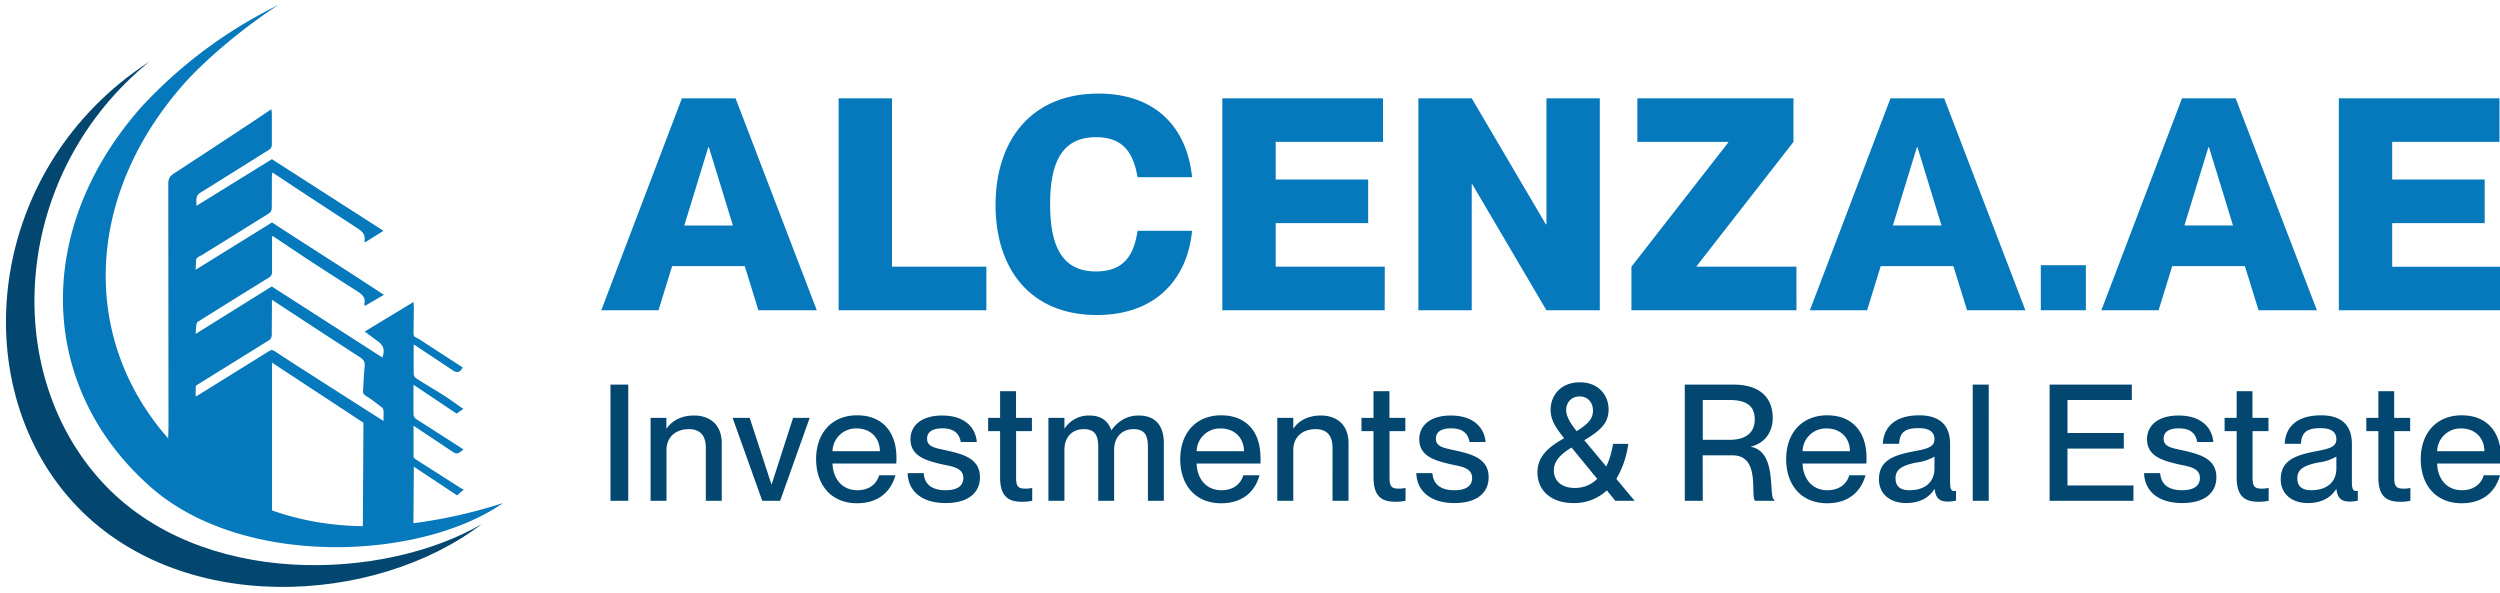
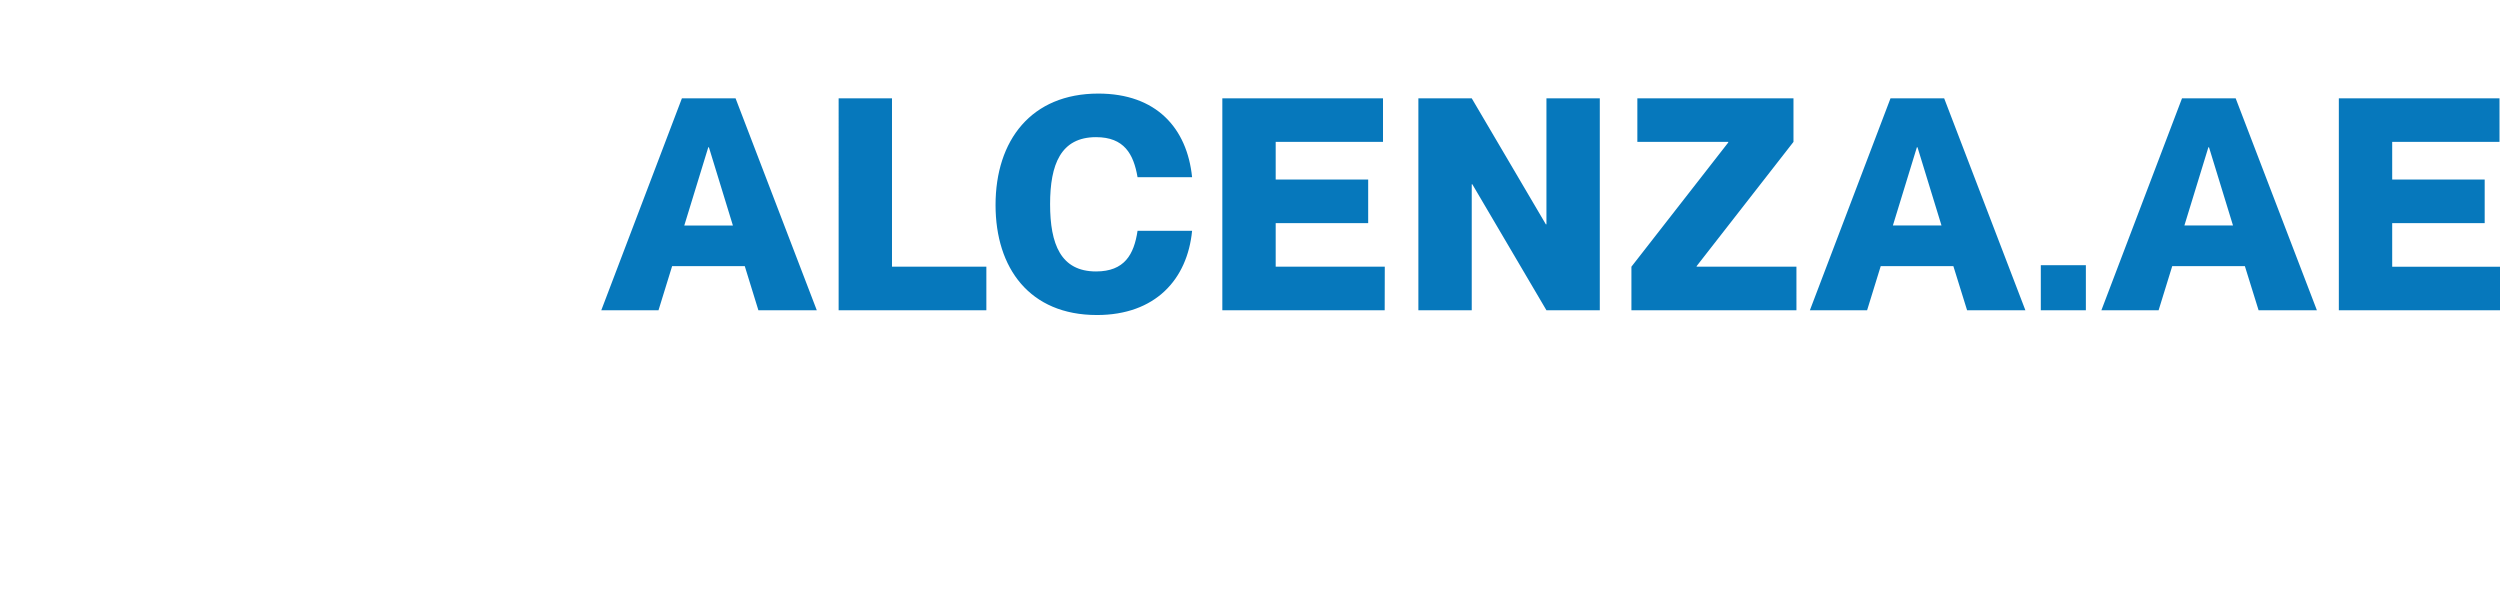
<svg xmlns="http://www.w3.org/2000/svg" fill="none" viewBox="160 240 2530 600">
  <g clip-path="url(#prefix__clip0_901_316)">
-     <path fill="#034771" d="M648 770c-107.7 82.8-307.8 95.1-414.5-22.2-110.1-121.2-86.3-339.2 77.7-445.4C173.6 414.2 159 613 262.4 726.8c99.8 109.8 287.1 101 385.6 43.3" />
-     <path fill="#0678BC" d="m578.4 769.5.4-57.2 43.8 29q2.3-2.1 6.7-5.7l-2.6-1.4-46.4-29.6c-.8-.6-1.8-1.7-1.8-2.5v-31.2l2.4 1.5 36 24c5.3 3.5 6.2 3.5 12.1-1.6l-8.8-5.7-39.3-25.2a6 6 0 0 1-2.4-4q-.2-15 0-30.5l43.6 29.2 6.8-4.8c-6.9-4.7-13-9.3-19.4-13.4-9.4-6-19-11.5-28.3-17.5a6 6 0 0 1-2.5-4q-.2-15 0-30.4l39.7 26.4q6.5 4.3 9.8-3.1l-37-24c-3.3-2-6.4-4.6-10-6.1-2.3-1-2.7-2.3-2.7-4.5l.3-26-.3-5.6-49.4 29.9 13.4 10c5.9 4.4 7 8.5 4.5 16.3l-112-71.9-77 48c.2-3.5.3-6.1.7-8.7.2-1.2.5-3 1.4-3.5Q396 543.2 432 521c2.3-1.4 3.3-3 3.3-5.7v-36.5q2.1.9 3.1 1.6l25.5 17.1q28.5 18.8 57.3 37c5 3.3 9.2 6.4 7.5 13.3q0 .6.5 1.8l19.3-11.2c-38.3-25.4-76.2-49-113.2-73.3L358 513c.2-4.2.2-7.4.6-10.6.1-.8 1.2-1.7 2.1-2.3 1.3-1 2.8-1.4 4-2.2q34-21 68-42.3c1.2-.8 2.3-3.1 2.3-4.7q.2-15.7.1-31.5l.2-4.6 1.7.6q41.6 27.6 83.4 54.7c5.4 3.5 10 6.7 8.3 14l.8 1.1 18.6-11.6-112.9-72.5-76.4 47.2c0-3-.3-5.8.2-8.4a7 7 0 0 1 2.7-4.2l70.2-43.9a6 6 0 0 0 3.2-5.8v-30.6c0-1.4-.3-2.7-.5-4.9L415 363.7q-39.5 26.1-79.2 52c-4.1 2.6-5.5 5.6-5.5 10.2l.2 246.6-.3 11 2 2.4C242.2 586 244 440.8 346 325c24.1-27.3 66-61.1 95.9-80a469 469 0 0 0-139.2 103.7c-110.2 125-103.4 284.5 9.8 384.2 93.8 82.7 273.8 74 356.5 16.2a505 505 0 0 1-90.6 20.4M358.1 631.3c0-.7 1-1.6 1.7-2l73-45.3c1.2-.8 2.2-3.1 2.2-4.8l.2-30.2v-5.6l26 17q31.5 20.7 62.9 41c3.6 2.3 5.4 4.6 5 9.2-.9 8.1-1.1 16.4-1.7 24.6-.2 2.6.5 4 3.1 5.6 5.8 3.4 11 7.7 16.3 11.8.8.6 1.2 2 1.3 3 .2 3 0 6.1 0 10.4L532 655.8 476 620q-19.2-12.2-38.3-24.8c-2-1.3-3.3-1.2-5.2 0l-70.8 44-3.7 2.1zm77.2 125.2V607l92.5 60.8-.6 104.7q-48.4-.6-92-16" />
-   </g>
+     </g>
  <path fill="#0678BC" d="M2691.3 554h-164.4V339.5h162.6v44.1h-108.6v38.1h93.6v44.1h-93.6v44.1h110.4zm-346.8 0h-57.9l81.6-214.5h54.3l82.2 214.5h-59l-13.9-44.7h-73.5zm50.4-165-24.3 79.2h49.2l-24.3-79.2zm-124 165h-45.6v-45.6h45.6zm-221.4 0h-57.9l81.6-214.5h54.3l82.2 214.5h-59l-13.9-44.7h-73.5zm50.4-165-24.3 79.2h49.2l-24.3-79.2zM1978 554h-167v-44.1l98-125.7v-.6h-92v-44.1h158v44.1l-98 125.7v.6h101zm-328.6 0h-54V339.5h54l75 127.5h.6V339.5h54V554h-54l-75-127.5h-.6zm-88.1 0H1397V339.5h162.6v44.1H1451v38.1h93.6v44.1H1451v44.1h110.4zm-291.3 4.8c-68 0-102.5-47.4-102.5-111.3 0-65.7 36.3-112.8 104-112.8 58.6 0 89.8 34.8 94.9 84.6h-55.2c-4-23.4-13.5-40.5-42-40.5-35.7 0-46.5 27.6-46.5 67.8 0 40.5 10.8 68.1 46.5 68.1 28.8 0 38.4-17.1 42-41.1h55.2c-4.8 49.2-37.2 85.2-96.3 85.2m-111.9-4.8h-149.5V339.5h54v170.4h95.5zm-331.8 0h-57.9l81.6-214.5h54.3L986.6 554h-59.1l-13.8-44.7h-73.5zm50.4-165-24.3 79.2h49.2L877.4 389z" />
-   <path fill="#034771" d="M2691 703c0 2.4 0 4.8-.2 6.1h-64.4c.3 14 8.5 27 25.1 27 14.8 0 20.6-9.5 22-15.1h16.5c-4.4 16.1-16.8 28.3-38.8 28.3-26.6 0-41.4-19-41.4-44.6 0-26.3 15.8-44.4 41.4-44.4s39.8 16.8 39.8 42.8m-64.6-6.5h47.8c0-13.2-9.2-23-23.5-23a23.6 23.6 0 0 0-24.3 23m-34 37.9c2.8 0 4-.2 6.9-.7v13c-4.2.8-6.8 1-10.2 1-13.8 0-22.2-5.3-22.2-24.7v-46.8h-12.2v-13.4h12.2v-27h16v27h16.2v13.4H2583v47.3c0 8.9 2.4 10.9 9.4 10.9m-96.8 14.6c-16.8 0-27.5-9.7-27.5-24 0-18.8 14.2-24.3 35-28.3 13.2-2.5 21.3-4.1 21.3-12.3 0-6.1-3.7-11.2-16-11.2-14.6 0-19 4.6-19.9 15.8h-16.4c.8-16.1 11.3-28.8 37-28.8 17.2 0 31 7.2 31 29v38.4c0 6.1.9 9.2 4 9.2l2-.1v9.8q-4.2 1-8.2 1c-8.1 0-12.4-3.1-13.4-12.6h-.3c-5.4 8.7-15 14.1-28.6 14.1m3.6-13c14.5 0 25.2-7.4 25.2-22v-12a49 49 0 0 1-18.5 6c-14.8 3-21 7.1-21 15.8 0 8 4.3 12.2 14.3 12.2m-50.2-1.6c2.7 0 4-.2 6.9-.7v13c-4.2.8-6.8 1-10.2 1-13.8 0-22.2-5.3-22.2-24.7v-46.8h-12.2v-13.4h12.2v-27h16v27h16.2v13.4h-16.1v47.3c0 8.9 2.4 10.9 9.3 10.9m-80.4 14.6c-25.5 0-38.2-13.1-38.7-30.3h16.3c.7 9.8 6.6 17.3 22.2 17.3 14.1 0 18-6.2 18-12.3 0-10.5-11.3-11.7-22.1-14-14.6-3.5-31.4-7.7-31.4-25.2 0-14.4 11.6-24.1 31.9-24.1 23 0 34 12.3 35.2 26.8h-16.3c-1.2-6.4-4.6-13.8-18.6-13.8-10.8 0-15.4 4.2-15.4 10.5 0 8.7 9.3 9.5 21.2 12.2 15.4 3.6 32.2 8 32.2 26.8 0 16.2-12.5 26.1-34.5 26.1m-49.5-2.3h-84.8V629.2h83.2v15.6h-65.1v33.4h57V694h-57v37.3h66.8zm-146.4 0h-16.2V629.2h16.2zm-83.6 2.3c-16.8 0-27.5-9.7-27.5-24 0-18.8 14.1-24.3 35-28.3 13.2-2.5 21.2-4.1 21.2-12.3 0-6.1-3.6-11.2-16-11.2-14.5 0-19 4.6-19.8 15.8h-16.5c.9-16.1 11.4-28.8 37-28.8 17.3 0 31.1 7.2 31.1 29v38.4c0 6.1.8 9.2 4 9.2l2-.1v9.8q-4.2 1-8.3 1c-8 0-12.3-3.1-13.3-12.6h-.3c-5.4 8.7-15 14.1-28.6 14.1m3.6-13c14.5 0 25.1-7.4 25.1-22v-12a49 49 0 0 1-18.4 6c-14.8 3-21 7.1-21 15.8 0 8 4.3 12.2 14.3 12.2m-43.7-33.1c0 2.4 0 4.8-.2 6.1h-64.5c.4 14 8.6 27 25.2 27 14.8 0 20.6-9.5 22-15.1h16.5c-4.5 16.1-16.8 28.3-38.8 28.3-26.7 0-41.5-19-41.5-44.6 0-26.3 15.8-44.4 41.5-44.4 25.5 0 39.8 16.8 39.8 42.8m-64.7-6.5h47.9c0-13.2-9.2-23-23.5-23a23.6 23.6 0 0 0-24.4 23m-101 50.2H1865V629.2h49c26 0 40 12.2 40 33.9 0 15-9 25.8-22 28.8v.3c27.2 5.1 17.2 51.5 23.6 53.5v1.1h-19.4c-5.3-5 6-46-22.9-46h-30.2zm0-61.7h27c16.6 0 25.6-7.2 25.6-20.7 0-12.6-7.2-19.6-25.3-19.6h-27.3zm-87.5 39.5 18.5 22.2h-19.5l-8.6-10.5a48 48 0 0 1-33.7 12.8c-23.3 0-36.5-13.3-36.5-31s13.5-26.9 27-34.6c-8-10-13.7-18.1-13.7-28.8 0-14 9.9-27.8 29.5-27.8 18.7-.1 29.2 12.7 29.2 27.6 0 14.2-9.3 21.8-24.6 31l22.2 26.6c3.4-6.9 5.6-15 6.9-22.9h15.4a92 92 0 0 1-12.1 35.4m-37-83.4c-9 0-13.7 6.6-13.7 13.7 0 6.9 4.5 13.6 10.5 21.4 11-6.6 16.6-12.4 16.6-20.6 0-8-4.9-14.5-13.4-14.5m-5 92.6c9.6 0 17-3.6 22.7-9.2l-26-31.7c-11 6.7-17.9 13.6-17.9 23.2 0 10.3 7.6 17.7 21.2 17.7M1632 749.1c-25.5 0-38.2-13.1-38.7-30.3h16.3c.7 9.8 6.6 17.3 22.2 17.3 14.2 0 18-6.2 18-12.3 0-10.5-11.2-11.7-22-14-14.7-3.5-31.5-7.7-31.5-25.2 0-14.4 11.7-24.1 31.9-24.1 23 0 34 12.3 35.2 26.8h-16.3c-1.1-6.4-4.6-13.8-18.6-13.8-10.8 0-15.4 4.2-15.4 10.5 0 8.7 9.4 9.5 21.2 12.2 15.5 3.6 32.2 8 32.2 26.8 0 16.2-12.5 26.1-34.5 26.1m-56.5-14.6c2.8 0 4.1-.2 6.9-.7v13c-4.1.8-6.7 1-10.2 1-13.8 0-22.2-5.3-22.2-24.7v-46.8h-12.2v-13.4h12.2v-27h16.1v27h16.1v13.4h-16v47.3c0 8.9 2.4 10.9 9.3 10.9m-78.8-74c15.5 0 28 8.8 28 28v58.3h-16.2V693c0-11.2-4.9-18.7-17-18.7-13.9 0-22.7 8.4-22.7 21v51.5h-16.2v-83.9h16.2v10.6h.3c4.4-6.5 13.1-13 27.6-13m-61 42.5-.1 6.1H1371c.3 14 8.6 27 25.2 27 14.8 0 20.5-9.5 22-15.1h16.4c-4.4 16.1-16.7 28.3-38.8 28.3-26.6 0-41.4-19-41.4-44.6 0-26.3 15.8-44.4 41.4-44.4s39.8 16.8 39.8 42.8m-64.6-6.5h47.9c0-13.2-9.3-23-23.6-23a23.6 23.6 0 0 0-24.3 23m-58.7-36.1c17 0 25.5 10.2 25.5 28v58.3h-16.1V693c0-11.2-2.3-18.7-14.6-18.7-12 0-19.6 8.4-19.6 21v51.5h-16.1V693c0-11.2-2.3-18.7-14.7-18.7-12 0-19.5 8.4-19.5 21v51.5H1221v-83.9h16.2v10.6h.3a29 29 0 0 1 24.8-13c11.7 0 19 5.2 22.2 14.6h.4c6-8 14.6-14.6 27.4-14.6m-114.7 74a34 34 0 0 0 7-.7v13a49 49 0 0 1-10.3 1c-13.8 0-22.2-5.3-22.2-24.7v-46.8H1160v-13.4h12.1v-27h16.1v27h16.1v13.4h-16v47.3c0 8.9 2.4 10.9 9.3 10.9m-80.5 14.6c-25.5 0-38.1-13.1-38.6-30.3h16.3c.6 9.8 6.5 17.3 22.2 17.3 14.1 0 17.9-6.2 17.9-12.3 0-10.5-11.2-11.7-22-14-14.7-3.5-31.5-7.7-31.5-25.2 0-14.4 11.7-24.1 32-24.1 23 0 34 12.3 35.1 26.8h-16.2c-1.2-6.4-4.7-13.8-18.6-13.8-10.9 0-15.5 4.2-15.5 10.5 0 8.7 9.4 9.5 21.2 12.2 15.5 3.6 32.3 8 32.3 26.8 0 16.2-12.5 26.1-34.6 26.1m-49.9-46.1c0 2.4 0 4.8-.2 6.1h-64.5c.4 14 8.6 27 25.2 27 14.8 0 20.5-9.5 22-15.1h16.5c-4.5 16.1-16.8 28.3-38.8 28.3-26.7 0-41.5-19-41.5-44.6 0-26.3 15.8-44.4 41.5-44.4 25.4 0 39.8 16.8 39.8 42.8m-64.7-6.5h47.9c0-13.2-9.2-23-23.5-23a23.6 23.6 0 0 0-24.4 23m-53 50.2h-18.1l-30-83.9h17.3l22 67.3h.2l21.7-67.3h16.8zm-87.1-86.3c15.5 0 28 8.8 28 28v58.3h-16.1V693c0-11.2-5-18.7-17.1-18.7-13.8 0-22.7 8.4-22.7 21v51.5h-16.1v-83.9h16v10.6h.4c4.4-6.5 13.2-13 27.6-13m-66.6 86.3h-18V629.2h18z" />
</svg>